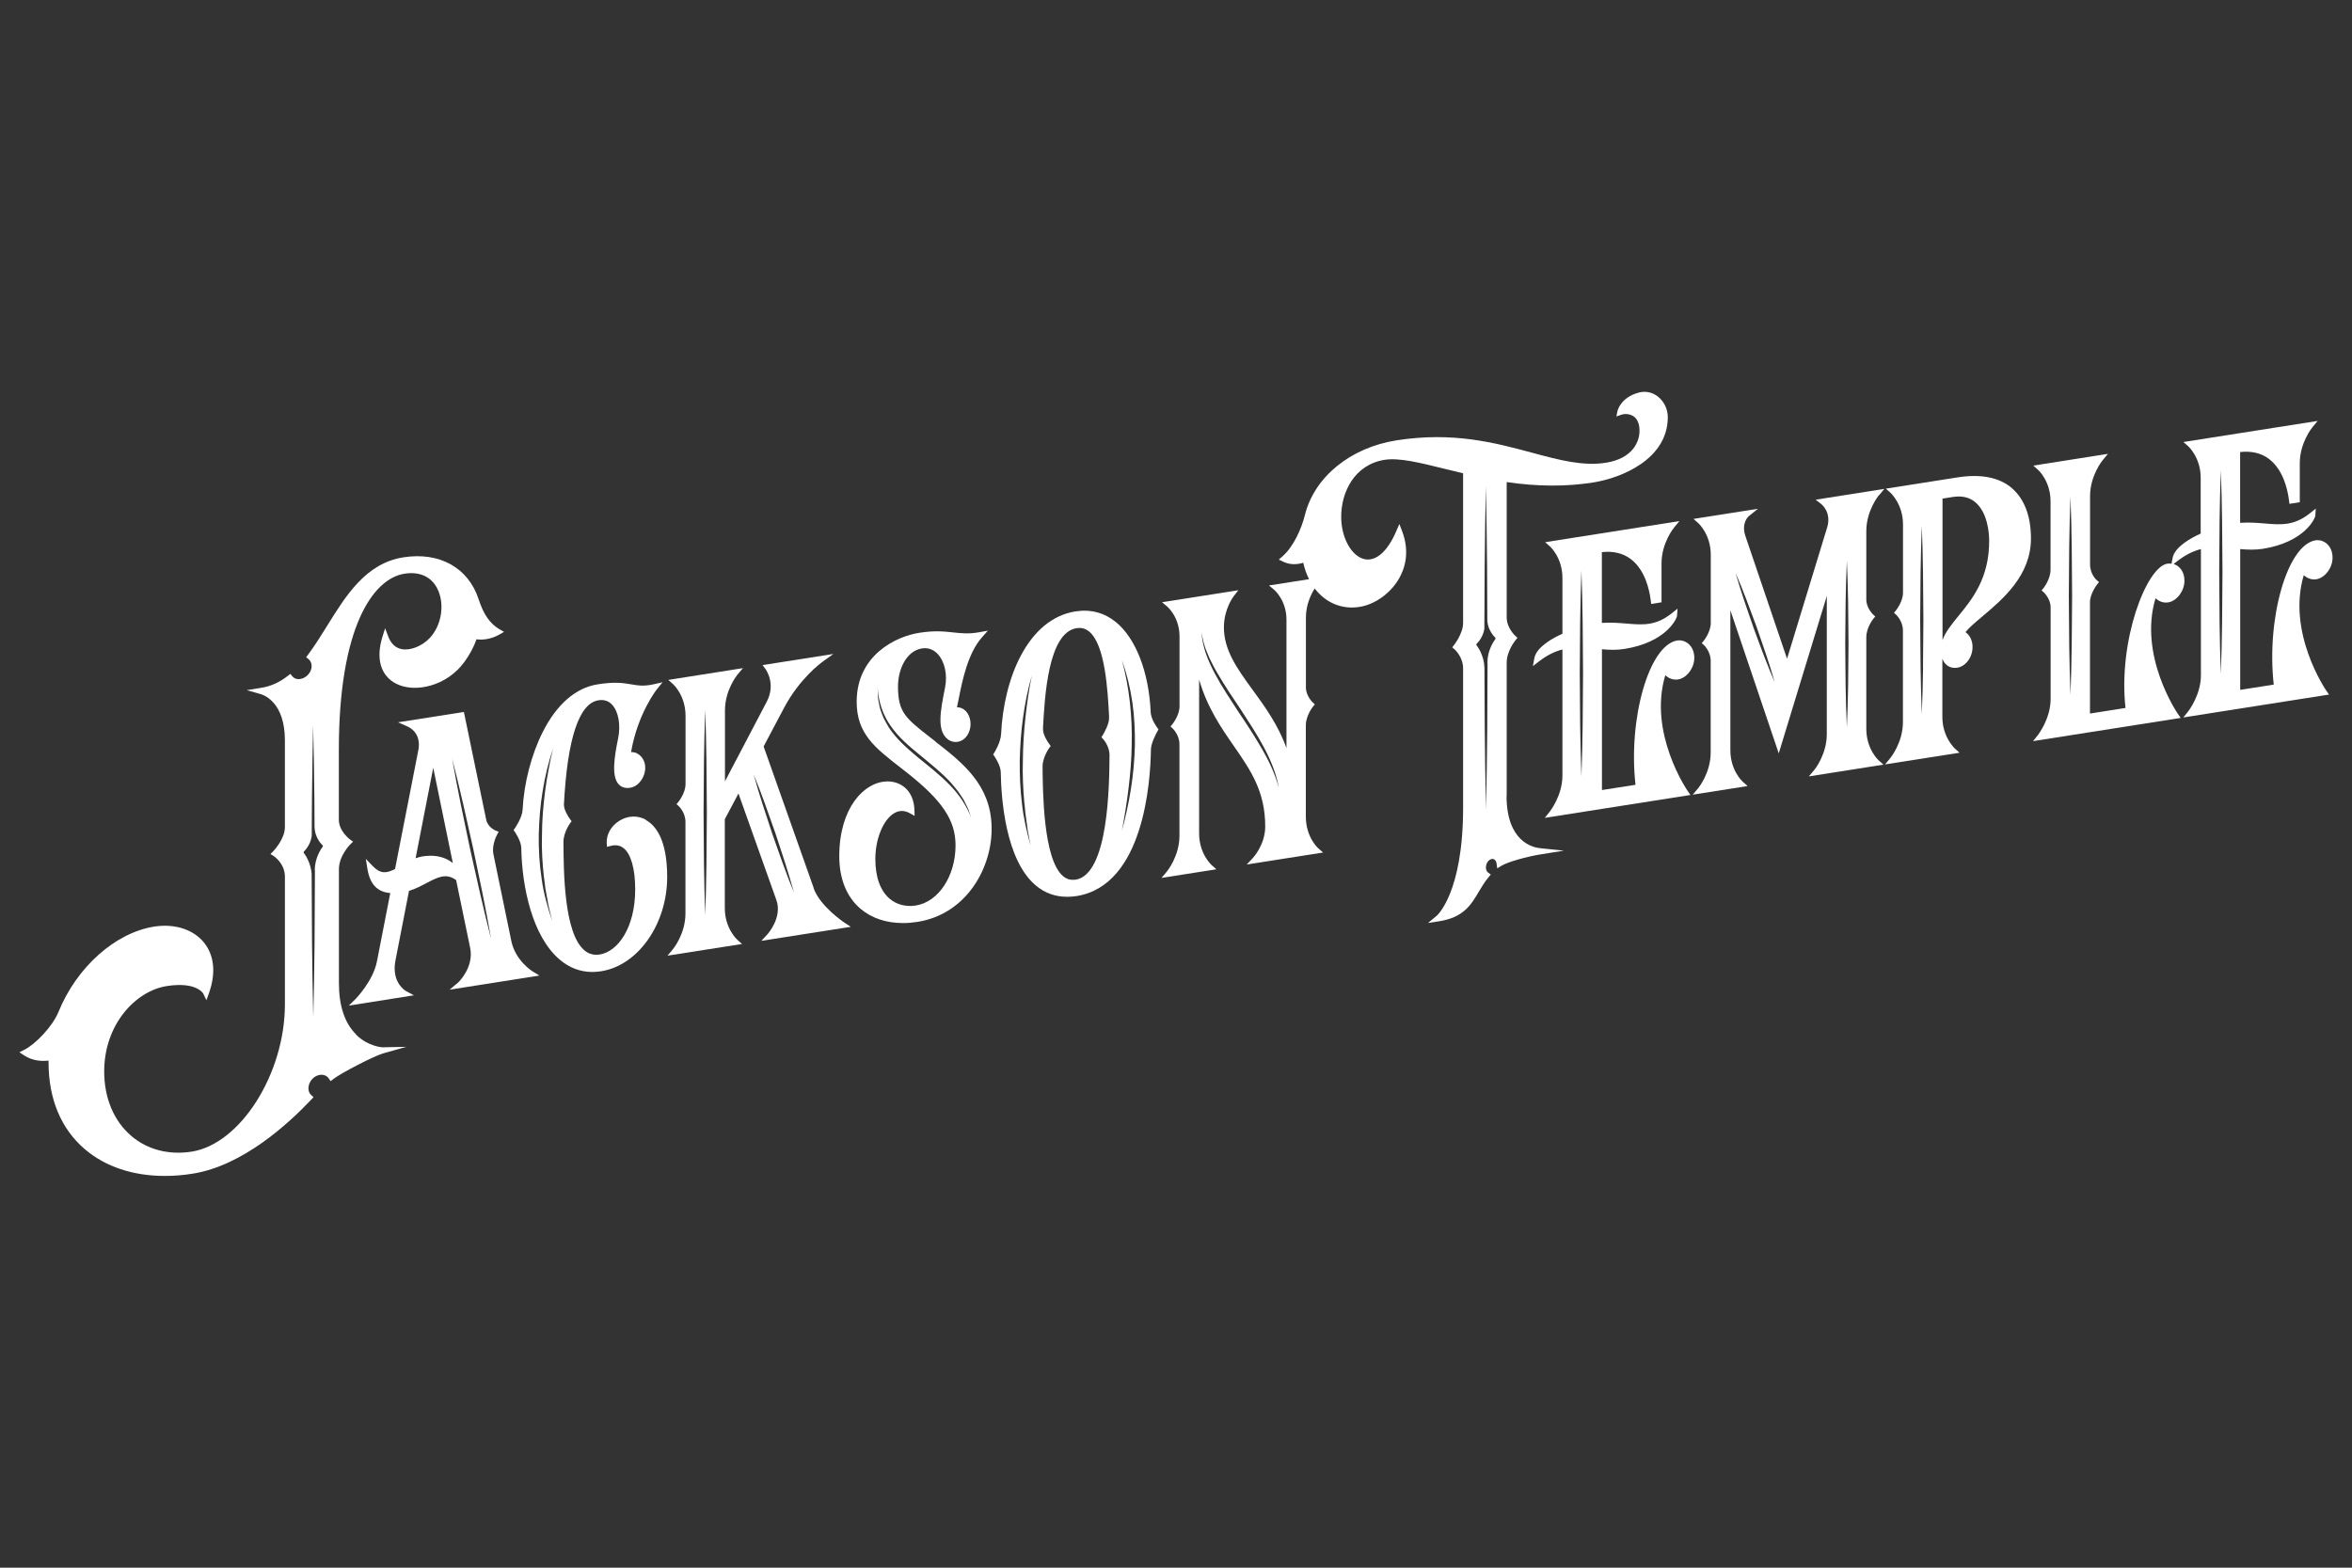
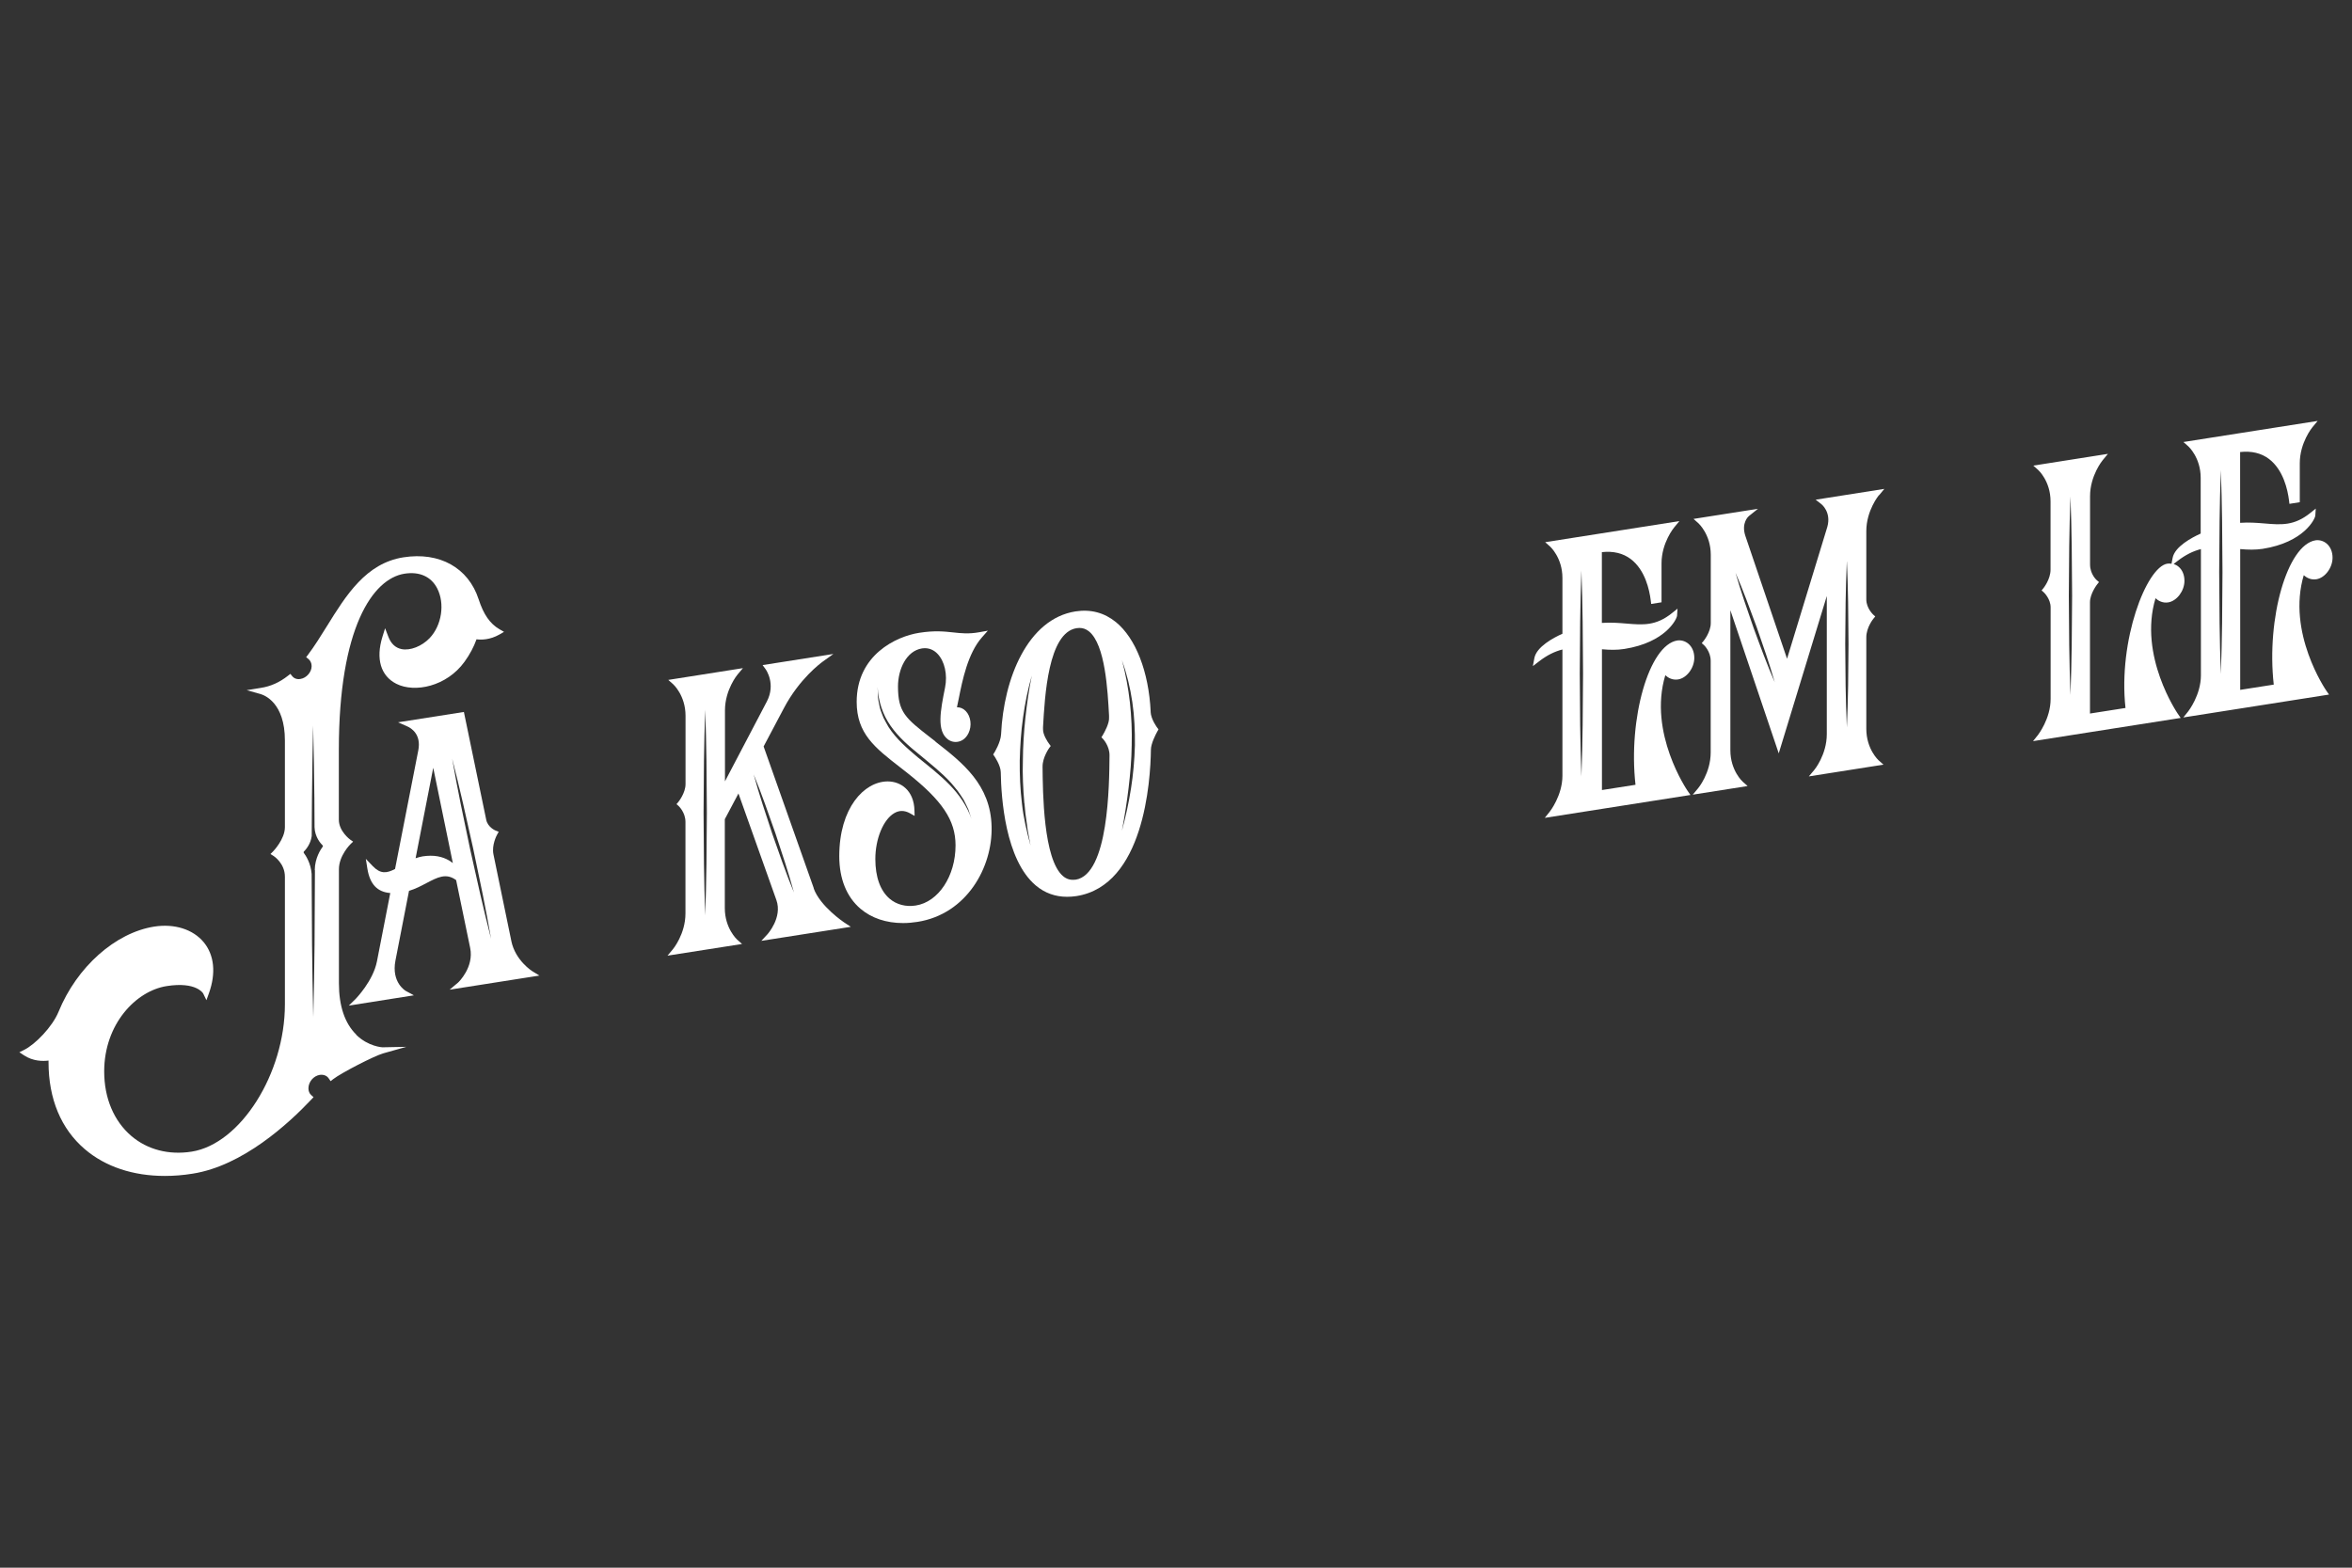
<svg xmlns="http://www.w3.org/2000/svg" preserveAspectRatio="xMidYMid slice" width="300px" height="200px" id="a" viewBox="0 0 300 200">
  <rect x="0" y="0" width="300" height="200" fill="#333333" stroke="none" />
  <defs>
    <style>.b{fill:#fff;}</style>
  </defs>
  <path class="b" d="M212.42,86.15c.36,.33,.91,.64,1.62,.53,1.1-.17,2.07-1.46,2.07-2.75,0-.75-.27-1.39-.75-1.8-.4-.34-.92-.49-1.42-.42-3.6,.57-6.28,9.95-5.33,18.41l-4.28,.67v-17.96c1.01,.09,1.91,.11,2.86-.04,5.28-.83,6.69-3.82,6.72-4.24l.06-.9-.71,.57c-2.05,1.65-3.72,1.51-5.83,1.33-.97-.08-1.97-.16-3.11-.08v-9.03c1.45-.16,2.69,.13,3.68,.88,1.84,1.39,2.39,3.93,2.56,5.32l.05,.41,1.32-.21v-4.97c0-2.63,1.59-4.56,1.61-4.58l.67-.81-17.12,2.69,.63,.56s1.57,1.41,1.57,4.01v7.11c-1.15,.51-3.31,1.67-3.58,3.11l-.19,1.02,.82-.63c.98-.75,1.93-1.23,2.95-1.49v16.1c0,2.53-1.6,4.57-1.62,4.59l-.63,.79,18.58-2.92-.36-.52c-.05-.07-5.06-7.39-2.85-14.75Zm-10.55,6.34c-.03,2.19-.08,4.38-.16,6.57-.08-2.19-.13-4.38-.16-6.57l-.05-6.57,.05-6.57c.03-2.19,.08-4.38,.16-6.57,.08,2.19,.13,4.38,.16,6.57l.05,6.57-.05,6.57Z" />
  <path class="b" d="M146.77,90.8c-.24-5.09-1.9-9.37-4.44-11.44-1.48-1.2-3.21-1.66-5.15-1.36-6.1,.96-9.16,8.56-9.49,15.67-.05,1.04-.86,2.35-.87,2.36l-.14,.22,.15,.22s.81,1.16,.82,2.05c.05,3.25,.57,11.15,4.46,14.44,1.15,.97,2.49,1.45,4,1.45,.39,0,.78-.03,1.19-.09,8.6-1.35,9.45-14.64,9.5-18.68,0-.76,.61-1.96,.84-2.36l.13-.23-.16-.21s-.8-1.04-.85-2.04Zm-16.1,11.67l.13,1.36,.19,1.35c.09,.91,.31,1.79,.46,2.69-.48-1.76-.91-3.55-1.1-5.37-.22-1.82-.3-3.65-.28-5.48,.05-1.83,.16-3.66,.42-5.47,.25-1.81,.61-3.61,1.12-5.36-.37,1.79-.62,3.59-.82,5.4-.19,1.81-.31,3.63-.32,5.44-.06,1.82,.03,3.64,.19,5.45Zm6.52,9.75c-.61,.09-1.13-.05-1.6-.45-2.52-2.14-2.58-10.72-2.61-13.95-.01-1.21,.85-2.4,.86-2.41l.18-.24-.18-.24c-.23-.3-.83-1.23-.8-1.91v-.25c.22-3.92,.65-12.06,4.28-12.63,.12-.02,.24-.03,.36-.03,.45,0,.85,.14,1.22,.44,2.08,1.68,2.39,7.58,2.56,10.74v.28c.05,.69-.57,1.84-.81,2.23l-.16,.26,.21,.22s.83,.89,.82,2.08c-.03,3.76-.11,15.2-4.33,15.87Zm7.07-11.63c-.28,1.82-.68,3.62-1.16,5.4,.34-1.81,.63-3.62,.85-5.44,.22-1.82,.38-3.65,.4-5.47,.05-1.83-.03-3.66-.23-5.48-.21-1.82-.54-3.62-1.02-5.4,.62,1.73,1.06,3.53,1.33,5.36,.27,1.83,.35,3.68,.33,5.53-.05,1.84-.21,3.69-.5,5.51Z" />
-   <path class="b" d="M192.18,101.55v-17c0-1.53,1.12-2.86,1.13-2.88l.25-.3-.29-.26s-1.09-.98-1.09-2.35v-17.26c3.92,.58,7.54,.6,11.05,.05,3.53-.56,9.5-2.94,9.5-8.34,0-1.01-.49-2.02-1.28-2.63-.7-.54-1.56-.72-2.41-.5-2.34,.62-2.71,2.3-2.73,2.37l-.14,.68,.66-.23c.3-.11,.98-.15,1.51,.2,.45,.29,.71,.82,.77,1.55,.14,1.69-.9,3.85-4.25,4.38-2.97,.47-5.96-.34-9.43-1.27-4.72-1.27-10.08-2.72-17.32-1.58-5.88,.93-10.46,4.67-11.67,9.53-.4,1.63-1.4,4-2.88,5.29l-.45,.39,.54,.26c1.02,.5,2.01,.32,2.58,.14,.17,.76,.42,1.47,.74,2.1l-5.11,.8,.67,.56s1.56,1.32,1.56,3.8v16.38c-1.06-2.94-2.75-5.28-4.3-7.4-1.99-2.73-3.7-5.09-3.68-8.05,.02-2.3,1.21-3.87,1.23-3.89l.61-.79-9.73,1.53,.67,.56s1.56,1.32,1.56,3.8v8.93c0,1.14-.9,2.26-.91,2.27l-.24,.29,.27,.25s.87,.81,.87,2.02v11.66c0,2.64-1.59,4.56-1.61,4.58l-.68,.81,7-1.1-.63-.56s-1.57-1.42-1.57-4.01v-19.63c1.05,3.6,2.81,6.14,4.42,8.46,2.16,3.12,4.02,5.81,4.01,10.31-.01,2.3-1.55,3.96-1.57,3.98l-.79,.84,9.74-1.53-.64-.56s-1.56-1.4-1.56-4.01v-11.66c0-1.25,.9-2.37,.91-2.38l.24-.29-.27-.25s-.87-.81-.87-1.91v-8.93c0-1.62,.65-2.95,1.12-3.7,1.36,1.79,3.41,2.71,5.68,2.36,1.98-.3,3.96-1.71,5.06-3.59,.75-1.29,1.43-3.39,.41-6.08l-.35-.91-.39,.9c-1.1,2.58-2.57,3.88-4.02,3.59-1.67-.34-2.99-2.69-3.01-5.35-.02-3.21,1.69-6.72,5.54-7.33,1.85-.29,4.52,.37,7.62,1.14,.76,.19,1.56,.39,2.39,.58v19.09c0,1.36-1.14,2.79-1.15,2.81l-.24,.3,.29,.25s1.1,.95,1.1,2.44v17.77c0,10.87-3.33,13.76-3.37,13.79l-1.11,.92,1.42-.22c3.12-.49,4.06-2.08,5.06-3.77,.37-.62,.75-1.26,1.26-1.87l.27-.32-.34-.25c-.18-.13-.28-.37-.28-.66,0-.52,.34-1.01,.75-1.07,.13-.03,.25,0,.35,.08,.14,.1,.23,.29,.26,.51l.08,.6,.52-.32c.85-.52,3.35-1.2,5.01-1.46l2.98-.48-3.03-.31c-1.01-.1-4.29-.89-4.29-6.69Zm-31.27-6.1c-.93-1.61-1.95-3.16-2.99-4.7-1.01-1.56-2.06-3.11-2.94-4.77-.87-1.64-1.63-3.43-1.71-5.3,.13,.92,.36,1.83,.74,2.67,.17,.43,.36,.85,.58,1.26,.2,.42,.43,.82,.66,1.22,.93,1.6,1.97,3.15,3.01,4.69,1.01,1.56,2.05,3.12,2.93,4.78,.88,1.65,1.62,3.4,1.93,5.25-.46-1.81-1.28-3.49-2.2-5.1Zm28.83-10.91v-.21l-.04,8.63c-.03,3.44-.08,6.88-.16,10.32-.08-3.44-.13-6.88-.16-10.32l-.04-7.8c-.05-1.46-.77-2.54-1.01-2.85-.04-.05-.04-.12,.01-.17,.23-.22,.83-.9,.99-1.91l.04-7.91c.03-3.44,.08-6.88,.15-10.32,.08,3.44,.13,6.88,.16,10.32l.03,6.94c.11,1.11,.77,1.86,1.01,2.09,.05,.05,.06,.12,.02,.17-.24,.32-1.02,1.47-1.02,3.02Z" />
  <path class="b" d="M103.8,113.32l-6.4-18.09,2.61-4.93c1.96-3.7,4.64-5.68,4.94-5.9l1.35-.97-9.03,1.42,.38,.52c.06,.08,1.33,1.88,.16,4.13l-5.34,10.18v-9.05c0-2.64,1.59-4.56,1.61-4.58l.68-.81-9.52,1.5,.63,.56s1.57,1.42,1.57,4.01v8.72c0,1.15-.9,2.26-.91,2.27l-.24,.29,.28,.25s.86,.8,.86,2.01v11.68c0,2.64-1.59,4.56-1.61,4.58l-.68,.81,9.51-1.49-.63-.56s-1.57-1.42-1.57-4.01v-11.35l1.74-3.28,4.84,13.6c.79,2.23-1.13,4.35-1.15,4.37l-.77,.83,11.41-1.79-.85-.56s-3.08-2.06-3.89-4.36Zm-13.69-3.1c-.03,2.19-.08,4.38-.16,6.56-.08-2.19-.13-4.38-.16-6.56l-.05-6.56,.05-6.56c.03-2.19,.08-4.38,.16-6.56,.08,2.19,.13,4.38,.16,6.56l.05,6.56-.05,6.56Zm8.4-3.83c-.83-2.52-1.68-5.03-2.38-7.6,1.01,2.46,1.88,4.97,2.76,7.47,.83,2.52,1.68,5.03,2.38,7.6-1.02-2.46-1.88-4.97-2.76-7.47Z" />
  <path class="b" d="M119.32,94.59l-.61-.47c-3.2-2.49-4.17-3.25-4.17-6.54,0-2.17,1.05-4.54,3.07-4.86,.94-.14,1.59,.29,1.97,.69,.91,.94,1.3,2.66,.96,4.32-.59,2.95-1.09,5.5,.37,6.6,.39,.29,.89,.4,1.37,.28,.53-.12,.97-.5,1.25-1.07,.46-.93,.31-2.15-.35-2.83-.31-.32-.69-.48-1.1-.48h-.02c.07-.32,.15-.69,.23-1.11,.46-2.3,1.15-5.76,2.96-7.81l.75-.85-1.11,.2c-1.35,.24-2.3,.13-3.31,.02-1.11-.12-2.38-.26-4.33,.05-2.96,.46-7.98,2.84-7.98,8.81,0,4.04,2.32,5.85,5.53,8.34l.87,.68c4.52,3.57,6.21,6.08,6.21,9.29,0,3.92-2.18,7.22-5.07,7.67-1.26,.2-2.45-.11-3.34-.87-1.19-1.02-1.82-2.77-1.82-5.06,0-2.57,1.01-5.03,2.41-5.85,.64-.38,1.31-.37,2,.01l.6,.34-.02-.69c-.06-2.57-1.75-3.71-3.41-3.71h-.05c-2.97,.04-6.13,3.39-6.13,9.54,0,2.87,.93,5.19,2.7,6.7,1.41,1.2,3.29,1.83,5.43,1.83,.6,0,1.21-.05,1.84-.15,6.31-.99,9.59-7,9.46-12.15-.12-5.35-3.7-8.15-7.17-10.85Zm4.61,9.92c-.58-1.69-1.61-3.17-2.84-4.42-1.23-1.26-2.64-2.35-4.02-3.47-1.36-1.15-2.74-2.33-3.73-3.86-.21-.4-.46-.78-.65-1.19-.15-.42-.35-.83-.46-1.27-.08-.44-.2-.88-.24-1.32l-.05-1.34c.08,1.78,.64,3.51,1.65,4.95,1,1.44,2.35,2.61,3.73,3.72,1.36,1.14,2.78,2.24,3.99,3.57,.28,.35,.59,.68,.86,1.04,.25,.38,.52,.73,.75,1.12,.2,.41,.41,.8,.59,1.21l.42,1.27Z" />
-   <path class="b" d="M82.37,104.57c-1.06-.58-2.33-.52-3.4,.16-1.04,.66-1.64,1.74-1.58,2.83l.03,.48,.47-.12c.64-.17,1.18-.08,1.63,.27,.96,.74,1.5,2.66,1.5,5.26,0,4.99-2.27,7.96-4.51,8.32-.77,.12-1.42-.06-1.98-.54-2.6-2.21-2.64-10.05-2.66-13.81-.01-1.21,.85-2.4,.86-2.41l.18-.24-.18-.24c-.23-.3-.83-1.23-.8-1.91,.44-8.42,1.93-12.89,4.4-13.28,.7-.11,1.28,.07,1.73,.55,.82,.86,1.14,2.6,.78,4.32-.47,2.3-.89,4.84,.09,5.87,.25,.26,.69,.54,1.45,.42,1.06-.17,1.92-1.32,1.92-2.57,0-.97-.59-1.64-1.17-1.87-.21-.09-.43-.12-.64-.1,.85-4.94,3.28-8.01,3.31-8.04l.71-.88-1.1,.25c-1.29,.29-1.99,.17-2.87,.02-1-.17-2.13-.36-4.33,0-2.78,.44-5.2,2.54-6.99,6.09-1.44,2.85-2.4,6.55-2.56,9.9-.05,1.03-.98,2.35-.99,2.37l-.16,.23,.16,.23s.81,1.16,.82,2.05c.08,4.96,1.41,11.31,4.92,14.26,1.23,1.04,2.62,1.56,4.14,1.56,.37,0,.74-.03,1.12-.09,4.73-.74,8.43-6.03,8.43-12.03,0-4.76-1.47-6.57-2.71-7.26Zm-12.97,7.44l.17,1.38,.25,1.37c.13,.92,.41,1.81,.61,2.72-.59-1.76-1.11-3.57-1.35-5.42-.28-1.85-.39-3.72-.36-5.59,.05-1.87,.19-3.73,.5-5.58,.3-1.84,.73-3.66,1.34-5.42-.24,.9-.43,1.81-.59,2.72-.18,.91-.32,1.83-.44,2.75-.24,1.84-.39,3.69-.4,5.54-.06,1.85,.05,3.7,.26,5.54Z" />
  <path class="b" d="M239.68,63.18l.67-.81-8.76,1.38,.72,.56c.05,.04,1.29,1.03,.77,2.9l-5.14,16.83-5.32-15.68c-.55-1.66,.41-2.49,.45-2.52l1.16-.93-8.22,1.29,.63,.56s1.57,1.42,1.57,4.01v8.72c0,1.15-.9,2.26-.91,2.27l-.24,.29,.28,.25s.86,.79,.86,2.01v11.68c0,2.64-1.59,4.56-1.61,4.58l-.68,.81,7-1.1-.63-.56s-1.57-1.4-1.57-4.01v-17.86l6.17,18.26,6.13-20.07v17.62c0,2.63-1.59,4.57-1.61,4.58l-.68,.81,9.52-1.5-.63-.56s-1.56-1.41-1.56-4.01v-11.68c0-1.25,.89-2.35,.9-2.36l.24-.29-.27-.25s-.87-.81-.87-1.92v-8.72c0-2.63,1.59-4.57,1.61-4.59Zm-16,16.95c-.81-2.33-1.63-4.66-2.31-7.05,.99,2.27,1.83,4.59,2.69,6.91,.81,2.33,1.63,4.67,2.31,7.05-.99-2.27-1.84-4.59-2.69-6.91Zm12.05,7.35c-.03,1.77-.08,3.55-.16,5.32-.08-1.78-.13-3.55-.16-5.32l-.05-5.32,.05-5.32c.03-1.77,.08-3.55,.16-5.32,.08,1.78,.13,3.55,.16,5.32l.05,5.32-.05,5.32Z" />
  <path class="b" d="M45.45,132c-1.47-1.44-2.22-3.65-2.22-6.56v-14.55c0-1.74,1.46-3.18,1.47-3.19l.34-.33-.39-.27s-1.43-1.04-1.43-2.53v-8.9c0-15.6,4.33-21.84,8.37-22.48,1.91-.3,3.39,.36,4.17,1.86,1.01,1.95,.59,4.73-.96,6.36-1.01,1.05-2.48,1.62-3.58,1.4-.78-.16-1.35-.69-1.69-1.59l-.41-1.07-.34,1.09c-.87,2.81-.22,4.99,1.78,6,2.35,1.18,6.4,.34,8.68-2.8,.69-.95,1.2-1.92,1.54-2.88,.59,.08,1.71,.08,2.92-.61l.59-.34-.59-.34c-1.2-.7-2.02-1.88-2.65-3.82-1.31-4.02-4.98-6.07-9.59-5.35-4.78,.75-7.31,4.83-9.76,8.78-.77,1.24-1.57,2.53-2.42,3.66l-.23,.3,.3,.24c.25,.21,.4,.53,.4,.9,0,.77-.66,1.52-1.44,1.64-.42,.07-.79-.06-1.03-.35l-.24-.3-.31,.24c-1.08,.85-2.22,1.36-3.48,1.55l-1.78,.29,1.75,.49c.52,.15,3.12,1.12,3.12,5.92v11.07c0,1.53-1.48,3.06-1.5,3.08l-.34,.34,.41,.26c.06,.04,1.43,.95,1.43,2.64v16.28c0,8.85-5.67,17.81-11.89,18.79-2.91,.46-5.65-.25-7.7-2-2.23-1.91-3.46-4.83-3.46-8.23,0-6.04,4.05-10.28,7.97-10.89,3.79-.6,4.66,.94,4.66,.95l.41,.85,.32-.89c.92-2.57,.68-4.88-.67-6.51-1.37-1.65-3.73-2.39-6.31-1.99-4.96,.78-9.87,5.15-12.2,10.86-.79,1.93-2.97,4.16-4.39,4.87l-.61,.3,.57,.38c1.18,.79,2.45,.77,3.15,.68,0,.07,0,.15,0,.22,0,4.67,1.6,8.5,4.62,11.08,2.63,2.25,6.17,3.42,10.21,3.42,1.15,0,2.34-.09,3.56-.29,6.37-1,12.22-6.37,15.14-9.47l.27-.29-.3-.27c-.23-.2-.35-.51-.35-.85,0-.82,.64-1.59,1.44-1.72,.48-.07,.91,.09,1.15,.45l.24,.35,.33-.26c1.04-.8,5.22-2.96,6.39-3.29l2.94-.83-3.06,.06s-1.81-.09-3.34-1.6Zm-5.28-21v.16l-.05,9.31c-.03,3.1-.08,6.21-.16,9.31-.08-3.1-.13-6.21-.16-9.31l-.05-8.98c-.1-1.38-.77-2.38-1-2.68-.04-.06-.04-.12,.01-.17,.23-.23,.86-.93,1-1.98l.03-4.8c.03-3.1,.08-6.21,.15-9.31,.08,3.1,.13,6.21,.16,9.31l.02,3.67c.04,1.24,.77,2.07,1.03,2.32,.05,.05,.06,.12,.01,.17-.24,.32-1,1.45-1.01,2.98Z" />
  <path class="b" d="M65.23,120.09l-2.29-11.09c-.25-1.2,.44-2.48,.45-2.49l.22-.39-.42-.17s-.97-.4-1.17-1.36l-2.85-13.76-8.4,1.32,1.22,.54c.42,.19,1.78,.97,1.36,3.06l-2.96,15.11c-1.08,.57-1.87,.65-2.85-.37l-.88-.92,.2,1.25c.32,1.98,1.26,2.98,2.92,3.11l-1.7,8.72c-.49,2.51-2.69,4.75-2.71,4.78l-.88,.86,8.3-1.31-1.03-.56s-1.87-1.05-1.32-3.88l1.73-8.89c.8-.24,1.51-.61,2.19-.97,1.47-.77,2.54-1.34,3.82-.4l1.79,8.65c.51,2.47-1.5,4.39-1.54,4.42l-1.08,.91,11.45-1.8-.91-.56s-2.15-1.34-2.67-3.84Zm-10.31-10.92c-.31,0-.65,.03-1,.08-.29,.05-.59,.13-.91,.24l2.25-11.54,2.5,12.16c-.62-.5-1.54-.94-2.84-.94Zm6.33,4.88l-1.29-5.74-1.2-5.76c-.39-1.92-.75-3.85-1.09-5.78,.49,1.9,.95,3.81,1.39,5.72l1.29,5.74,1.2,5.76c.39,1.92,.75,3.85,1.09,5.78-.49-1.9-.95-3.81-1.39-5.72Z" />
-   <path class="b" d="M256.64,62.29c-1.62-1.39-3.95-1.85-6.93-1.39l-9.17,1.44,.62,.55s1.57,1.44,1.57,4.01v8.72c0,1.14-.9,2.26-.91,2.27l-.24,.29,.28,.25s.86,.79,.86,2.01v11.68c0,2.62-1.59,4.57-1.61,4.59l-.67,.81,9.5-1.49-.62-.56s-1.57-1.44-1.57-4.01v-7.42c.15,.39,.35,.64,.54,.79,.37,.31,.83,.43,1.34,.36,1.1-.17,1.97-1.34,1.97-2.65,0-.81-.35-1.52-.9-1.89,.44-.57,1.24-1.24,2.13-1.99,2.62-2.21,6.22-5.23,6.22-9.96,0-2.84-.84-5.05-2.42-6.41Zm-11.35,22.82c-.03,2.01-.08,4.01-.16,6.02-.08-2.01-.13-4.01-.16-6.02l-.05-6.02,.05-6.02c.03-2.01,.08-4.01,.16-6.02,.07,2.01,.13,4.01,.15,6.02l.05,6.02-.05,6.02Zm4.49-6.5c-.87,1.07-1.65,2.02-2.01,3.06v-18.06l1.33-.21c1.16-.18,2.12,.05,2.86,.68,1.6,1.35,1.75,4.02,1.76,4.81,.04,4.86-2.17,7.56-3.94,9.72Z" />
  <path class="b" d="M293.83,73.37c.36,.32,.91,.64,1.62,.53,1.1-.17,2.07-1.46,2.07-2.75,0-.75-.27-1.39-.75-1.8-.4-.34-.92-.49-1.42-.42-3.6,.57-6.28,9.95-5.33,18.41l-4.28,.67v-17.96c1.01,.09,1.91,.11,2.86-.03,5.28-.83,6.69-3.82,6.72-4.24l.06-.9-.71,.57c-2.05,1.65-3.72,1.51-5.83,1.33-.97-.08-1.97-.16-3.11-.08v-9.03c1.45-.16,2.69,.13,3.68,.88,1.83,1.39,2.39,3.93,2.56,5.32l.05,.41,1.32-.21v-4.97c0-2.63,1.59-4.57,1.61-4.59l.67-.81-17.12,2.69,.63,.56s1.57,1.41,1.57,4.01v7.11c-1.15,.52-3.31,1.67-3.58,3.11l-.14,.74c-.18-.03-.36-.04-.54-.01-2.65,.42-6.28,9.78-5.33,18.41l-4.53,.71v-14.2c0-1.1,.9-2.26,.91-2.27l.24-.3-.29-.25s-.85-.73-.85-2v-8.71c0-2.63,1.59-4.57,1.61-4.59l.67-.81-9.52,1.5,.63,.56s1.57,1.41,1.57,4v8.71c0,1.25-.9,2.35-.9,2.36l-.24,.29,.28,.25s.87,.81,.87,1.91v11.69c0,2.53-1.6,4.57-1.61,4.59l-.63,.79,18.83-2.96-.36-.52c-.05-.08-5.06-7.39-2.85-14.75,.36,.33,.91,.64,1.62,.53,1.1-.18,2.07-1.46,2.07-2.75,0-.75-.26-1.39-.75-1.8-.19-.16-.41-.28-.63-.35l.53-.41c.98-.75,1.93-1.23,2.95-1.49v16.1c0,2.53-1.6,4.57-1.61,4.59l-.63,.79,18.58-2.92-.36-.52c-.05-.08-5.06-7.39-2.85-14.75Zm-29.58,8.96c-.03,2.11-.08,4.22-.16,6.33-.08-2.11-.13-4.22-.16-6.33l-.05-6.33,.05-6.33c.03-2.11,.08-4.22,.16-6.33,.08,2.11,.13,4.22,.16,6.33l.05,6.33-.05,6.33Zm19.18-2.84c-.03,2.17-.08,4.34-.16,6.5-.08-2.17-.13-4.34-.16-6.5l-.05-6.51,.05-6.51c.03-2.17,.08-4.34,.16-6.51,.08,2.17,.13,4.34,.16,6.51l.05,6.51-.05,6.51Z" />
</svg>